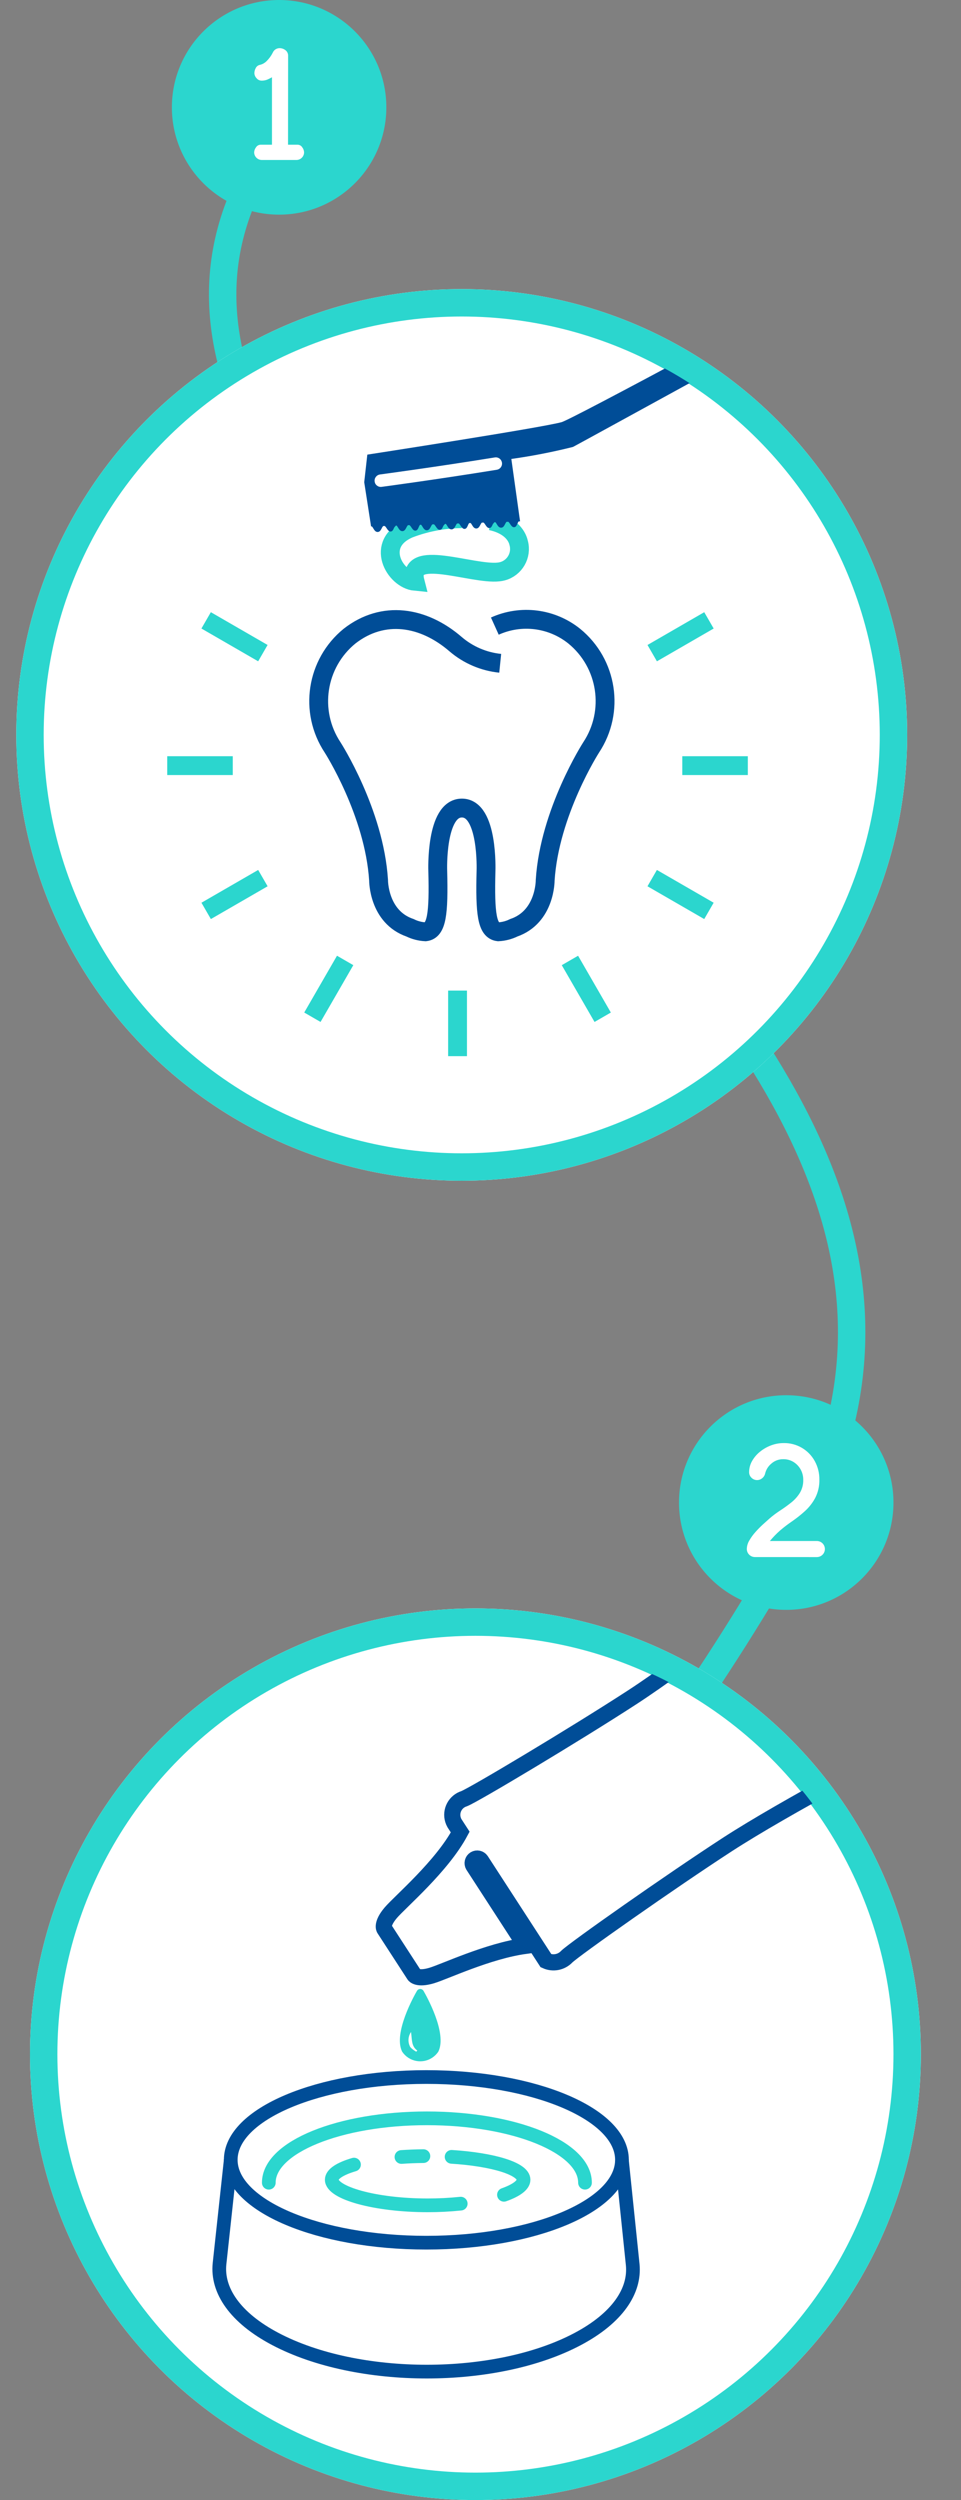
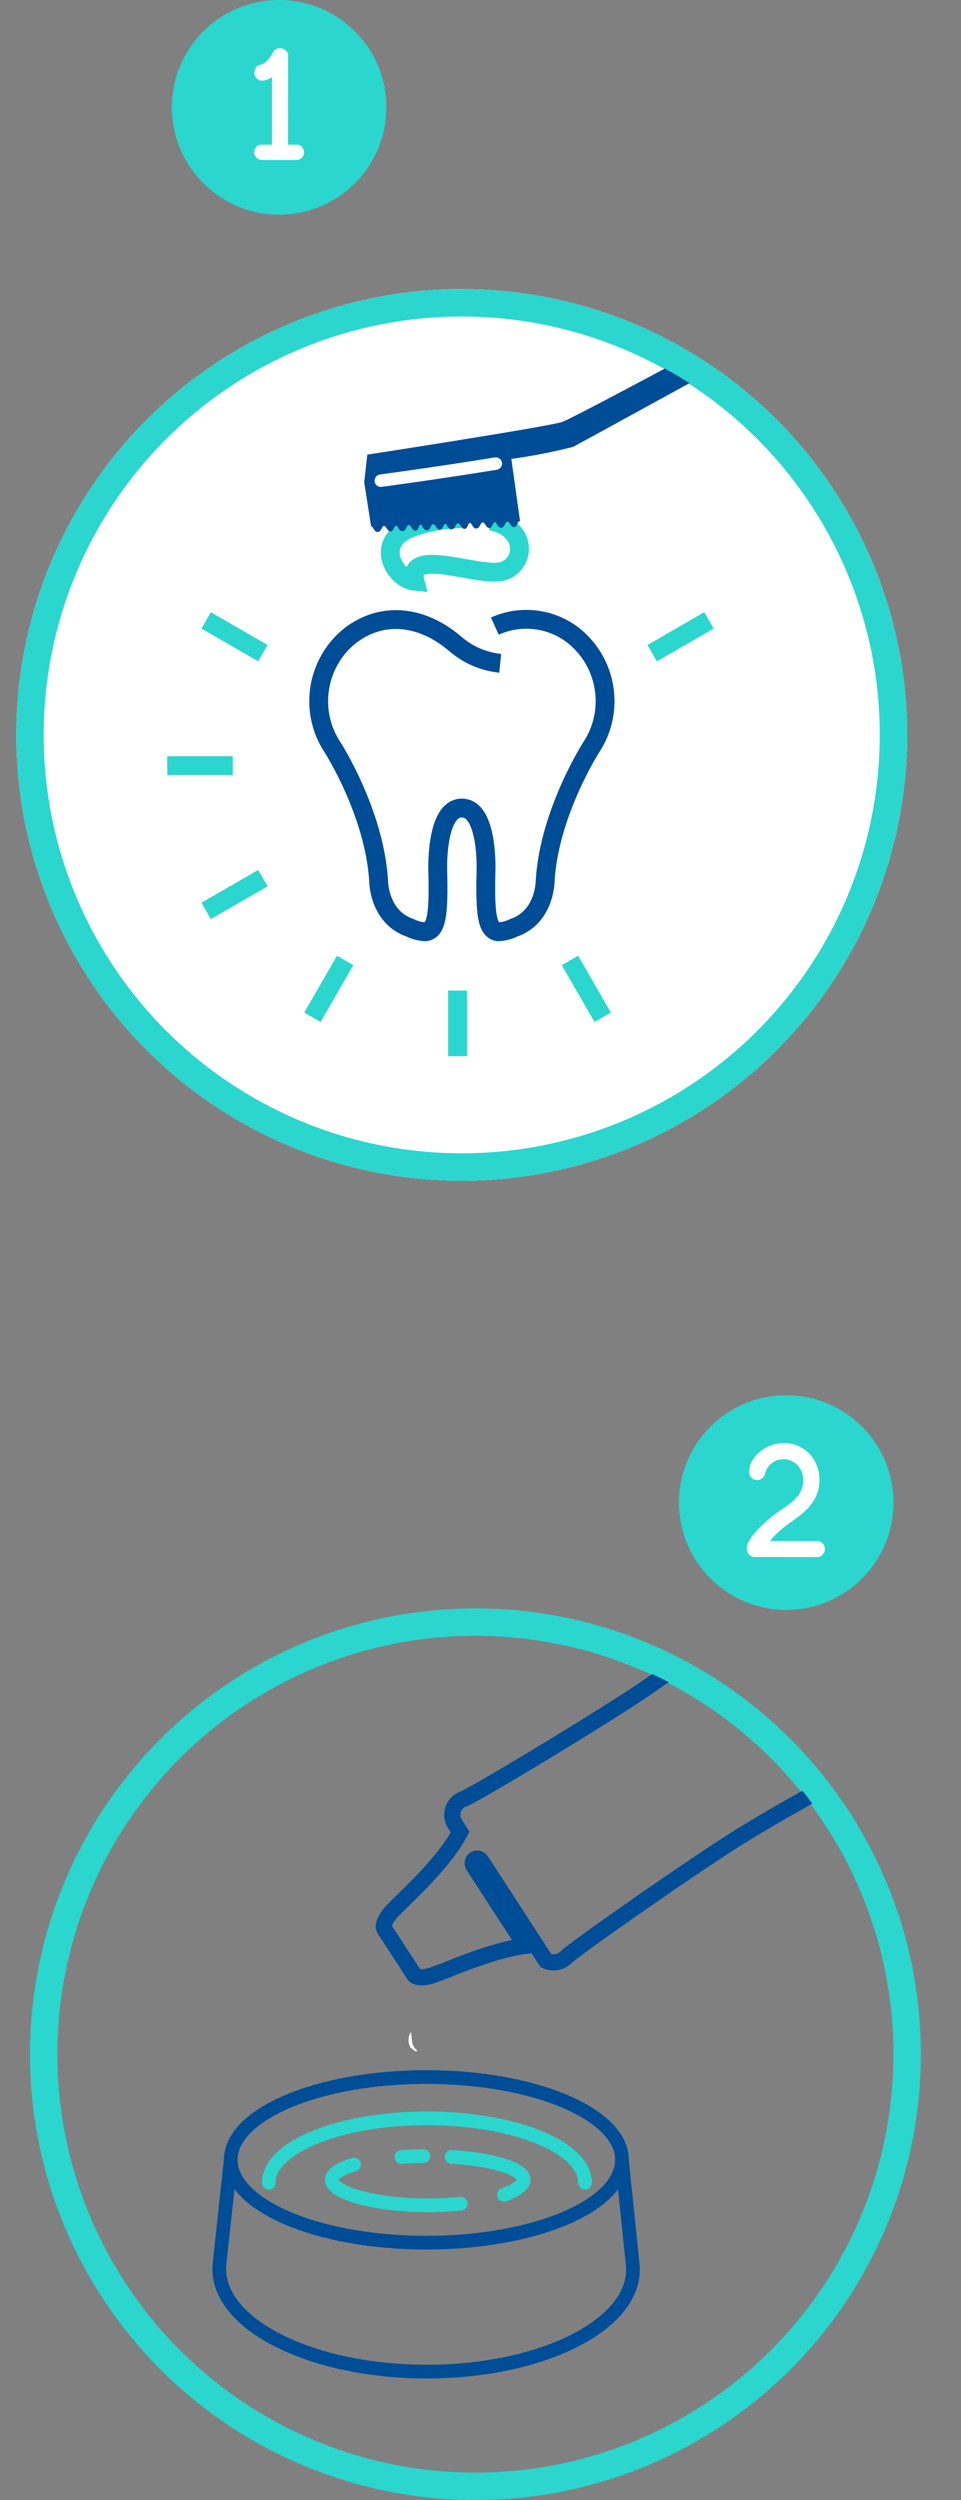
<svg xmlns="http://www.w3.org/2000/svg" id="Calque_1" width="140.229" height="364.491" viewBox="0 0 140.229 364.491">
  <rect x="0" y="0" width="140.229" height="364.491" fill="#808080" stroke="none" />
  <defs>
    <style>.cls-1,.cls-2,.cls-3,.cls-4,.cls-5,.cls-6,.cls-7{fill:none;}.cls-8{clip-path:url(#clippath);}.cls-9{fill:#004d97;}.cls-10{fill:#fff;}.cls-11{fill:#2bd6ce;}.cls-2{stroke-width:4px;}.cls-2,.cls-3,.cls-6{stroke:#2bd6ce;}.cls-12{clip-path:url(#clippath-1);}.cls-3{stroke-linecap:round;}.cls-3,.cls-4{stroke-width:2px;}.cls-3,.cls-4,.cls-5,.cls-6,.cls-7{stroke-miterlimit:10;}.cls-4,.cls-5,.cls-7{stroke:#004d97;}.cls-5{stroke-width:2.357px;}.cls-6,.cls-7{stroke-width:2.75px;}</style>
    <clipPath id="clippath">
      <circle class="cls-1" cx="67.375" cy="107.878" r="61.734" />
    </clipPath>
    <clipPath id="clippath-1">
      <circle class="cls-1" cx="69.424" cy="299.862" r="61.449" />
    </clipPath>
  </defs>
-   <path class="cls-2" d="M39.022,22.044C-1.572,84.681,162.182,141.782,115.979,224.095c-26.613,47.412-55.306,69.04-67.29,116.76" />
  <g>
    <g>
      <circle class="cls-10" cx="67.374" cy="107.144" r="65" />
      <circle class="cls-2" cx="67.374" cy="107.144" r="63" />
    </g>
    <g class="cls-8">
      <g>
        <path class="cls-7" d="M72.991,96.704c-2.399-.243-4.667-1.213-6.5-2.78-4.7-4.059-10.58-5-15.48-1.185-4.876,3.968-5.948,10.988-2.477,16.23,0,0,6.081,9.453,6.707,19.362,0,0-.046,5.338,4.59,6.935,.705,.347,1.473,.545,2.258,.584,1.641-.2,1.95-2.579,1.788-8.89,0,0-.337-9.152,3.521-9.152s3.521,9.152,3.521,9.152c-.164,6.312,.147,8.686,1.789,8.89,.784-.039,1.552-.238,2.256-.584,4.637-1.6,4.589-6.935,4.589-6.935,.628-9.908,6.708-19.362,6.708-19.362,3.471-5.242,2.399-12.262-2.478-16.23-3.279-2.623-7.751-3.185-11.577-1.456" />
        <g>
          <g>
-             <line class="cls-6" x1="109.123" y1="111.624" x2="99.561" y2="111.624" />
            <line class="cls-6" x1="33.966" y1="111.624" x2="24.404" y2="111.624" />
          </g>
          <line class="cls-6" x1="66.765" y1="153.984" x2="66.765" y2="144.421" />
          <g>
-             <line class="cls-6" x1="103.449" y1="132.803" x2="95.167" y2="128.023" />
            <line class="cls-6" x1="38.359" y1="95.224" x2="30.079" y2="90.443" />
          </g>
          <line class="cls-6" x1="45.584" y1="148.307" x2="50.365" y2="140.026" />
          <line class="cls-6" x1="87.945" y1="148.308" x2="83.164" y2="140.028" />
          <g>
            <line class="cls-6" x1="30.082" y1="132.803" x2="38.362" y2="128.023" />
            <line class="cls-6" x1="95.17" y1="95.226" x2="103.451" y2="90.443" />
          </g>
        </g>
        <g>
          <path class="cls-6" d="M71.637,75.934c2.591,.557,3.771,1.966,4.05,3.233,.484,1.79-.574,3.634-2.364,4.119-.186,.05-.377,.085-.569,.102-3.843,.43-13.463-3.555-12.194,1.364-2.959-.282-5.98-5.523-.838-7.695,2.443-.928,5.032-1.414,7.646-1.436" />
          <path class="cls-9" d="M53.599,66.282l-.452,4.021,1,6.444h.1c.215,.118,.372,.831,.87,.813s.566-.719,.82-.871l.181-.007c.278,.123,.45,.827,.888,.811,.292-.01,.4-.334,.516-.589l.245-.279h.093c.212,.131,.374,.828,.866,.81s.565-.707,.813-.868l.2-.007c.272,.135,.444,.823,.876,.807s.469-.7,.691-.861h.133c.207,.144,.369,.824,.854,.807s.563-.7,.806-.864l.217-.008c.266,.148,.439,.819,.866,.8,.292-.011,.4-.333,.516-.588l.238-.272h.117c.2,.156,.37,.82,.85,.8s.561-.684,.8-.86l.233-.008c.261,.158,.434,.816,.856,.8s.467-.677,.681-.854l.2-.007c.2,.162,.365,.817,.841,.8s.56-.676,.8-.856l.241-.009c.259,.163,.432,.813,.851,.8,.292-.011,.4-.333,.517-.589l.232-.264h.131c.2,.166,.369,.813,.842,.8s.56-.668,.791-.853l.249-.008c.256,.166,.43,.809,.848,.794s.466-.66,.673-.847l.2-.007-1.274-9.099c3.029-.424,6.033-1.01,9-1.755C85.182,64.365,201.627,.348,204.233-.155s12.691-1.958,12.691-1.958l.445-2.79-.8-.135,.086-5.873h-.124c-.2-.2-.352-.809-.855-.817s-.639,.593-.885,.791h-.323c-.257-.2-.419-.809-.863-.816-.32,0-.46,.312-.6,.561l-.244,.229h-.189c-.2-.2-.356-.808-.858-.815s-.638,.59-.882,.789h-.328c-.256-.2-.418-.808-.861-.814s-.539,.59-.756,.79h-.231c-.2-.2-.353-.806-.853-.813s-.637,.586-.88,.787h-.332c-.255-.2-.417-.806-.859-.812-.32,0-.46,.312-.6,.561l-.24,.226h-.076l-.9,6.81S84.971,60.721,81.935,61.551s-28.336,4.731-28.336,4.731Zm18.893,2.206c-8.7,1.412-16.718,2.483-16.8,2.492-.492,.072-.949-.268-1.021-.76-.001-.008-.002-.015-.003-.023-.066-.499,.285-.956,.783-1.023,.082-.012,8.077-1.078,16.748-2.482,.169-.03,.342-.01,.5,.057,.464,.195,.682,.729,.487,1.193-.121,.289-.383,.496-.693,.546h-.001ZM206.715-4.84l7.858-.455c.137-.009,.274,.015,.4,.068,.322,.134,.539,.441,.558,.789,.028,.502-.355,.932-.857,.961l-7.858,.455c-.5,.031-.93-.349-.962-.849-0-.003-0-.005-.001-.008-.028-.502,.356-.932,.858-.961h.003Z" />
        </g>
      </g>
    </g>
  </g>
  <g>
    <g>
      <circle class="cls-11" cx="40.728" cy="15.647" r="15.647" />
      <path class="cls-10" d="M38.15,11.757c-.28-.006-.542-.137-.715-.357-.193-.196-.306-.457-.316-.732,.004-.265,.074-.525,.205-.756,.127-.247,.364-.419,.639-.463,.349-.09,.667-.27,.924-.522,.372-.363,.682-.785,.915-1.25,.166-.392,.547-.649,.973-.656,.321-.005,.633,.101,.885,.3,.251,.194,.393,.497,.381,.814l-.012,12.962h1.394c.277,.002,.534,.146,.68,.381,.164,.21,.259,.466,.27,.732-.004,.613-.5,1.109-1.113,1.113h-5.063c-.612-.005-1.106-.5-1.11-1.112,.011-.266,.106-.522,.27-.732,.146-.235,.403-.379,.68-.381h1.65V11.265c-.22,.126-.447,.239-.68,.34-.272,.109-.564,.16-.857,.152Z" />
    </g>
    <g>
      <circle class="cls-11" cx="114.728" cy="219.061" r="15.647" />
      <path class="cls-10" d="M110.151,227.008c-.647-.002-1.173-.525-1.177-1.172,.011-.437,.136-.863,.363-1.236,.255-.445,.557-.861,.9-1.242,.344-.387,.708-.756,1.09-1.107,.367-.333,.676-.611,.926-.832,.502-.437,1.035-.838,1.594-1.2,.57-.371,1.111-.762,1.623-1.172,.496-.393,.92-.868,1.254-1.406,.335-.569,.504-1.221,.486-1.881,.008-.537-.125-1.066-.387-1.535-.249-.444-.609-.818-1.043-1.084-.445-.27-.957-.409-1.477-.4-.644-.013-1.27,.217-1.752,.645-.455,.376-.774,.89-.908,1.465-.061,.259-.207,.491-.416,.656-.458,.396-1.143,.37-1.57-.059-.223-.21-.348-.503-.346-.809-.001-.574,.148-1.137,.434-1.635,.297-.522,.691-.984,1.161-1.359,.483-.392,1.028-.703,1.611-.92,.581-.22,1.196-.333,1.817-.334,1.889-.043,3.644,.969,4.553,2.625,.455,.826,.688,1.757,.674,2.7,.024,.923-.182,1.837-.6,2.66-.388,.729-.9,1.385-1.512,1.939-.595,.539-1.226,1.038-1.887,1.494-.602,.409-1.181,.852-1.734,1.324-.535,.472-1.033,.985-1.488,1.535h6.855c.647,0,1.172,.525,1.172,1.172s-.525,1.172-1.172,1.172l-9.044-.004Z" />
    </g>
  </g>
  <g>
    <g>
-       <circle class="cls-10" cx="69.374" cy="299.491" r="65" />
      <circle class="cls-2" cx="69.374" cy="299.491" r="63" />
    </g>
    <g class="cls-12">
      <g>
        <g>
          <path class="cls-4" d="M33.674,314.891l-1.641,15.146c-.4,3.875,2.246,7.858,8.121,10.961,12.039,6.357,32.22,6.357,44.177,0,5.761-3.065,8.364-6.985,7.995-10.814l-1.581-15.267" />
          <path class="cls-3" d="M39.223,318.226c0-5.185,10.327-9.388,23.069-9.388s23.071,4.2,23.071,9.388" />
          <path class="cls-3" d="M67.229,321.277c-1.603,.166-3.214,.248-4.826,.246-7.727,0-13.993-1.827-13.993-3.731,0-.839,1.219-1.61,3.244-2.208" />
          <path class="cls-3" d="M73.538,319.986c1.794-.637,2.859-1.408,2.859-2.194,0-1.607-4.462-2.956-10.5-3.339" />
          <path class="cls-3" d="M58.579,314.474c1.027-.07,2.1-.114,3.205-.125" />
          <path class="cls-4" d="M90.757,314.891c0,6.67-12.78,12.078-28.543,12.078s-28.544-5.408-28.544-12.078,12.787-12.074,28.547-12.074,28.54,5.4,28.54,12.074Z" />
        </g>
        <g>
          <path class="cls-5" d="M116.8,228.876c-.8,1.083-16.294,13.223-24.59,18.607s-22.982,14.164-24.474,14.75c-1.303,.402-2.034,1.784-1.631,3.087,.052,.168,.121,.33,.207,.483l.843,1.3c-2.677,5.007-8.779,10.168-10.139,11.769-1.391,1.644-.944,2.334-.944,2.334l4.373,6.737s.448,.69,2.514,.086c1.879-.548,8.254-3.595,13.7-4.337l-7.6-11.715c-.19-.318-.086-.73,.232-.92,.302-.18,.691-.097,.893,.19l9.487,14.616c1.031,.466,2.244,.229,3.024-.591,1.145-1.121,15.147-10.968,23.437-16.349s25.691-14.6,27-14.886c1.663-.607,2.519-2.448,1.912-4.111-.106-.291-.254-.565-.439-.814l-6.384-9.835-6.32-9.736c-.865-1.545-2.82-2.096-4.365-1.231-.272,.152-.519,.343-.736,.566Z" />
-           <path class="cls-11" d="M61.319,289.978c-.203,.004-.388,.116-.486,.293-.361,.622-3.491,6.148-2.154,8.845,.977,1.459,2.951,1.85,4.41,.873,.345-.231,.642-.528,.873-.873,1.338-2.7-1.793-8.223-2.154-8.845-.099-.178-.285-.29-.489-.293Z" />
          <path class="cls-10" d="M60.739,299.125c-.323-.172-.615-.396-.864-.664-.392-.694-.353-1.551,.1-2.207,.166,1.026,0,2.051,.918,2.7l-.154,.171Z" />
        </g>
      </g>
    </g>
  </g>
</svg>